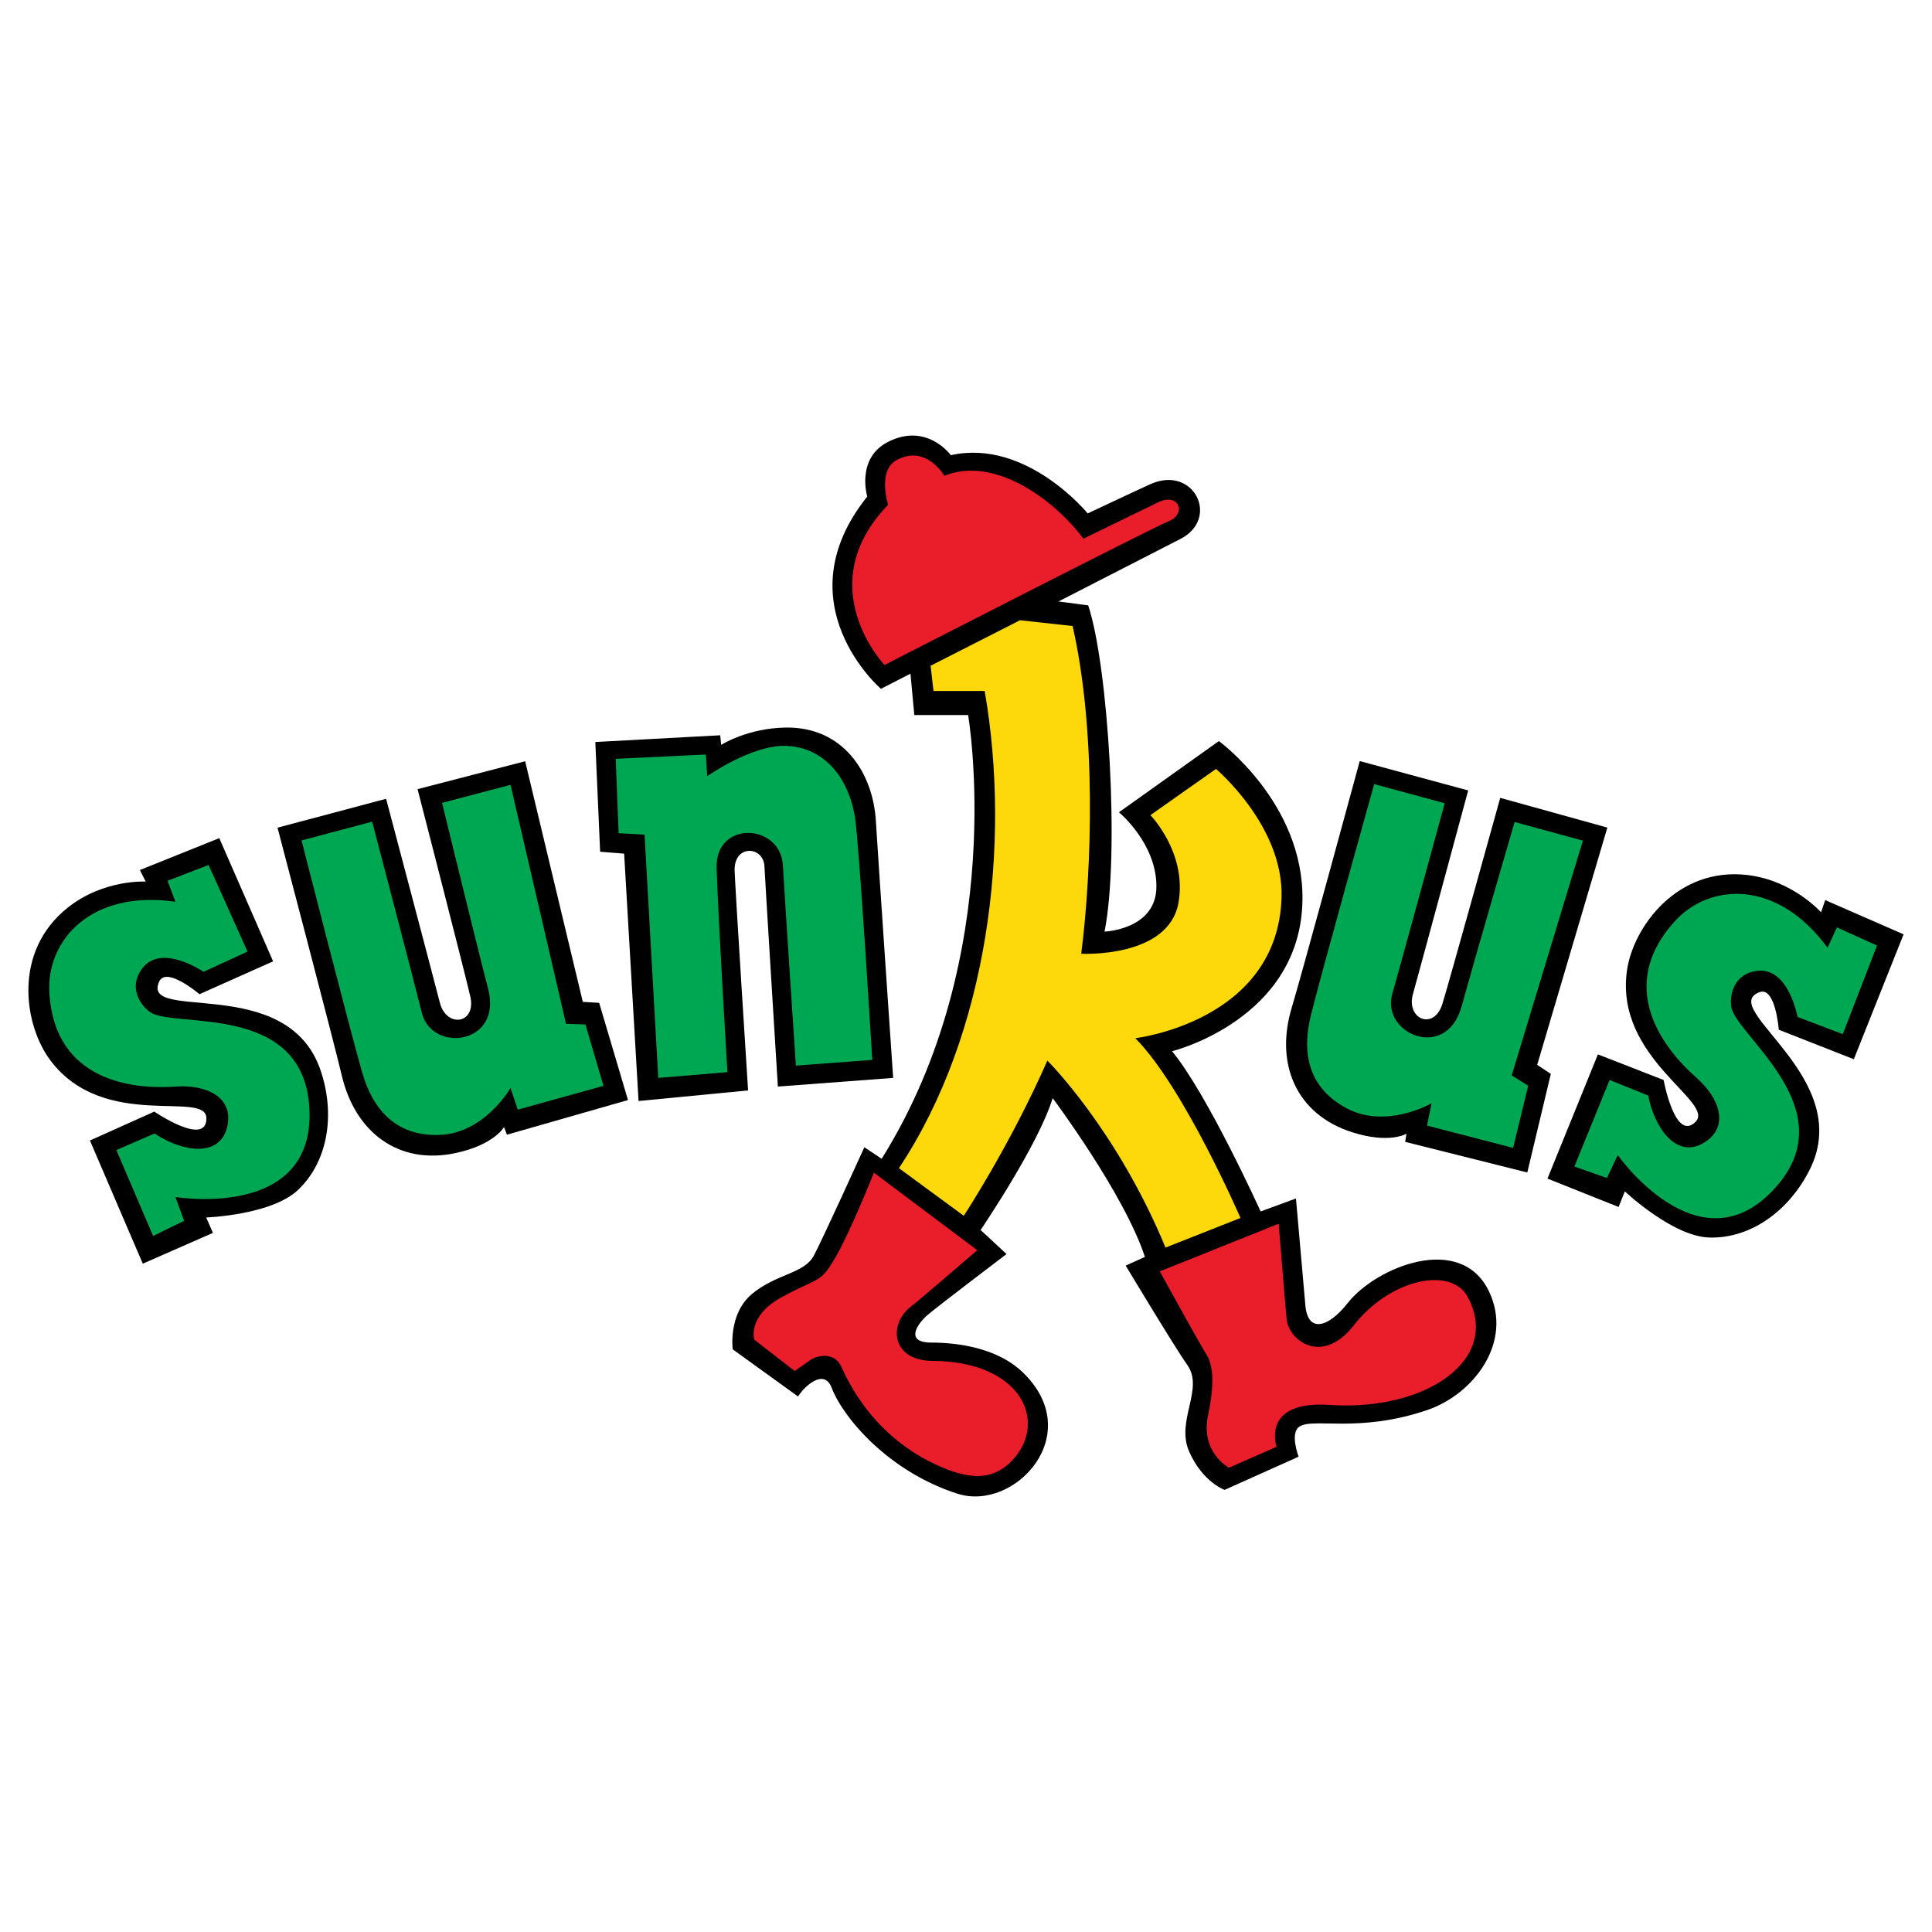
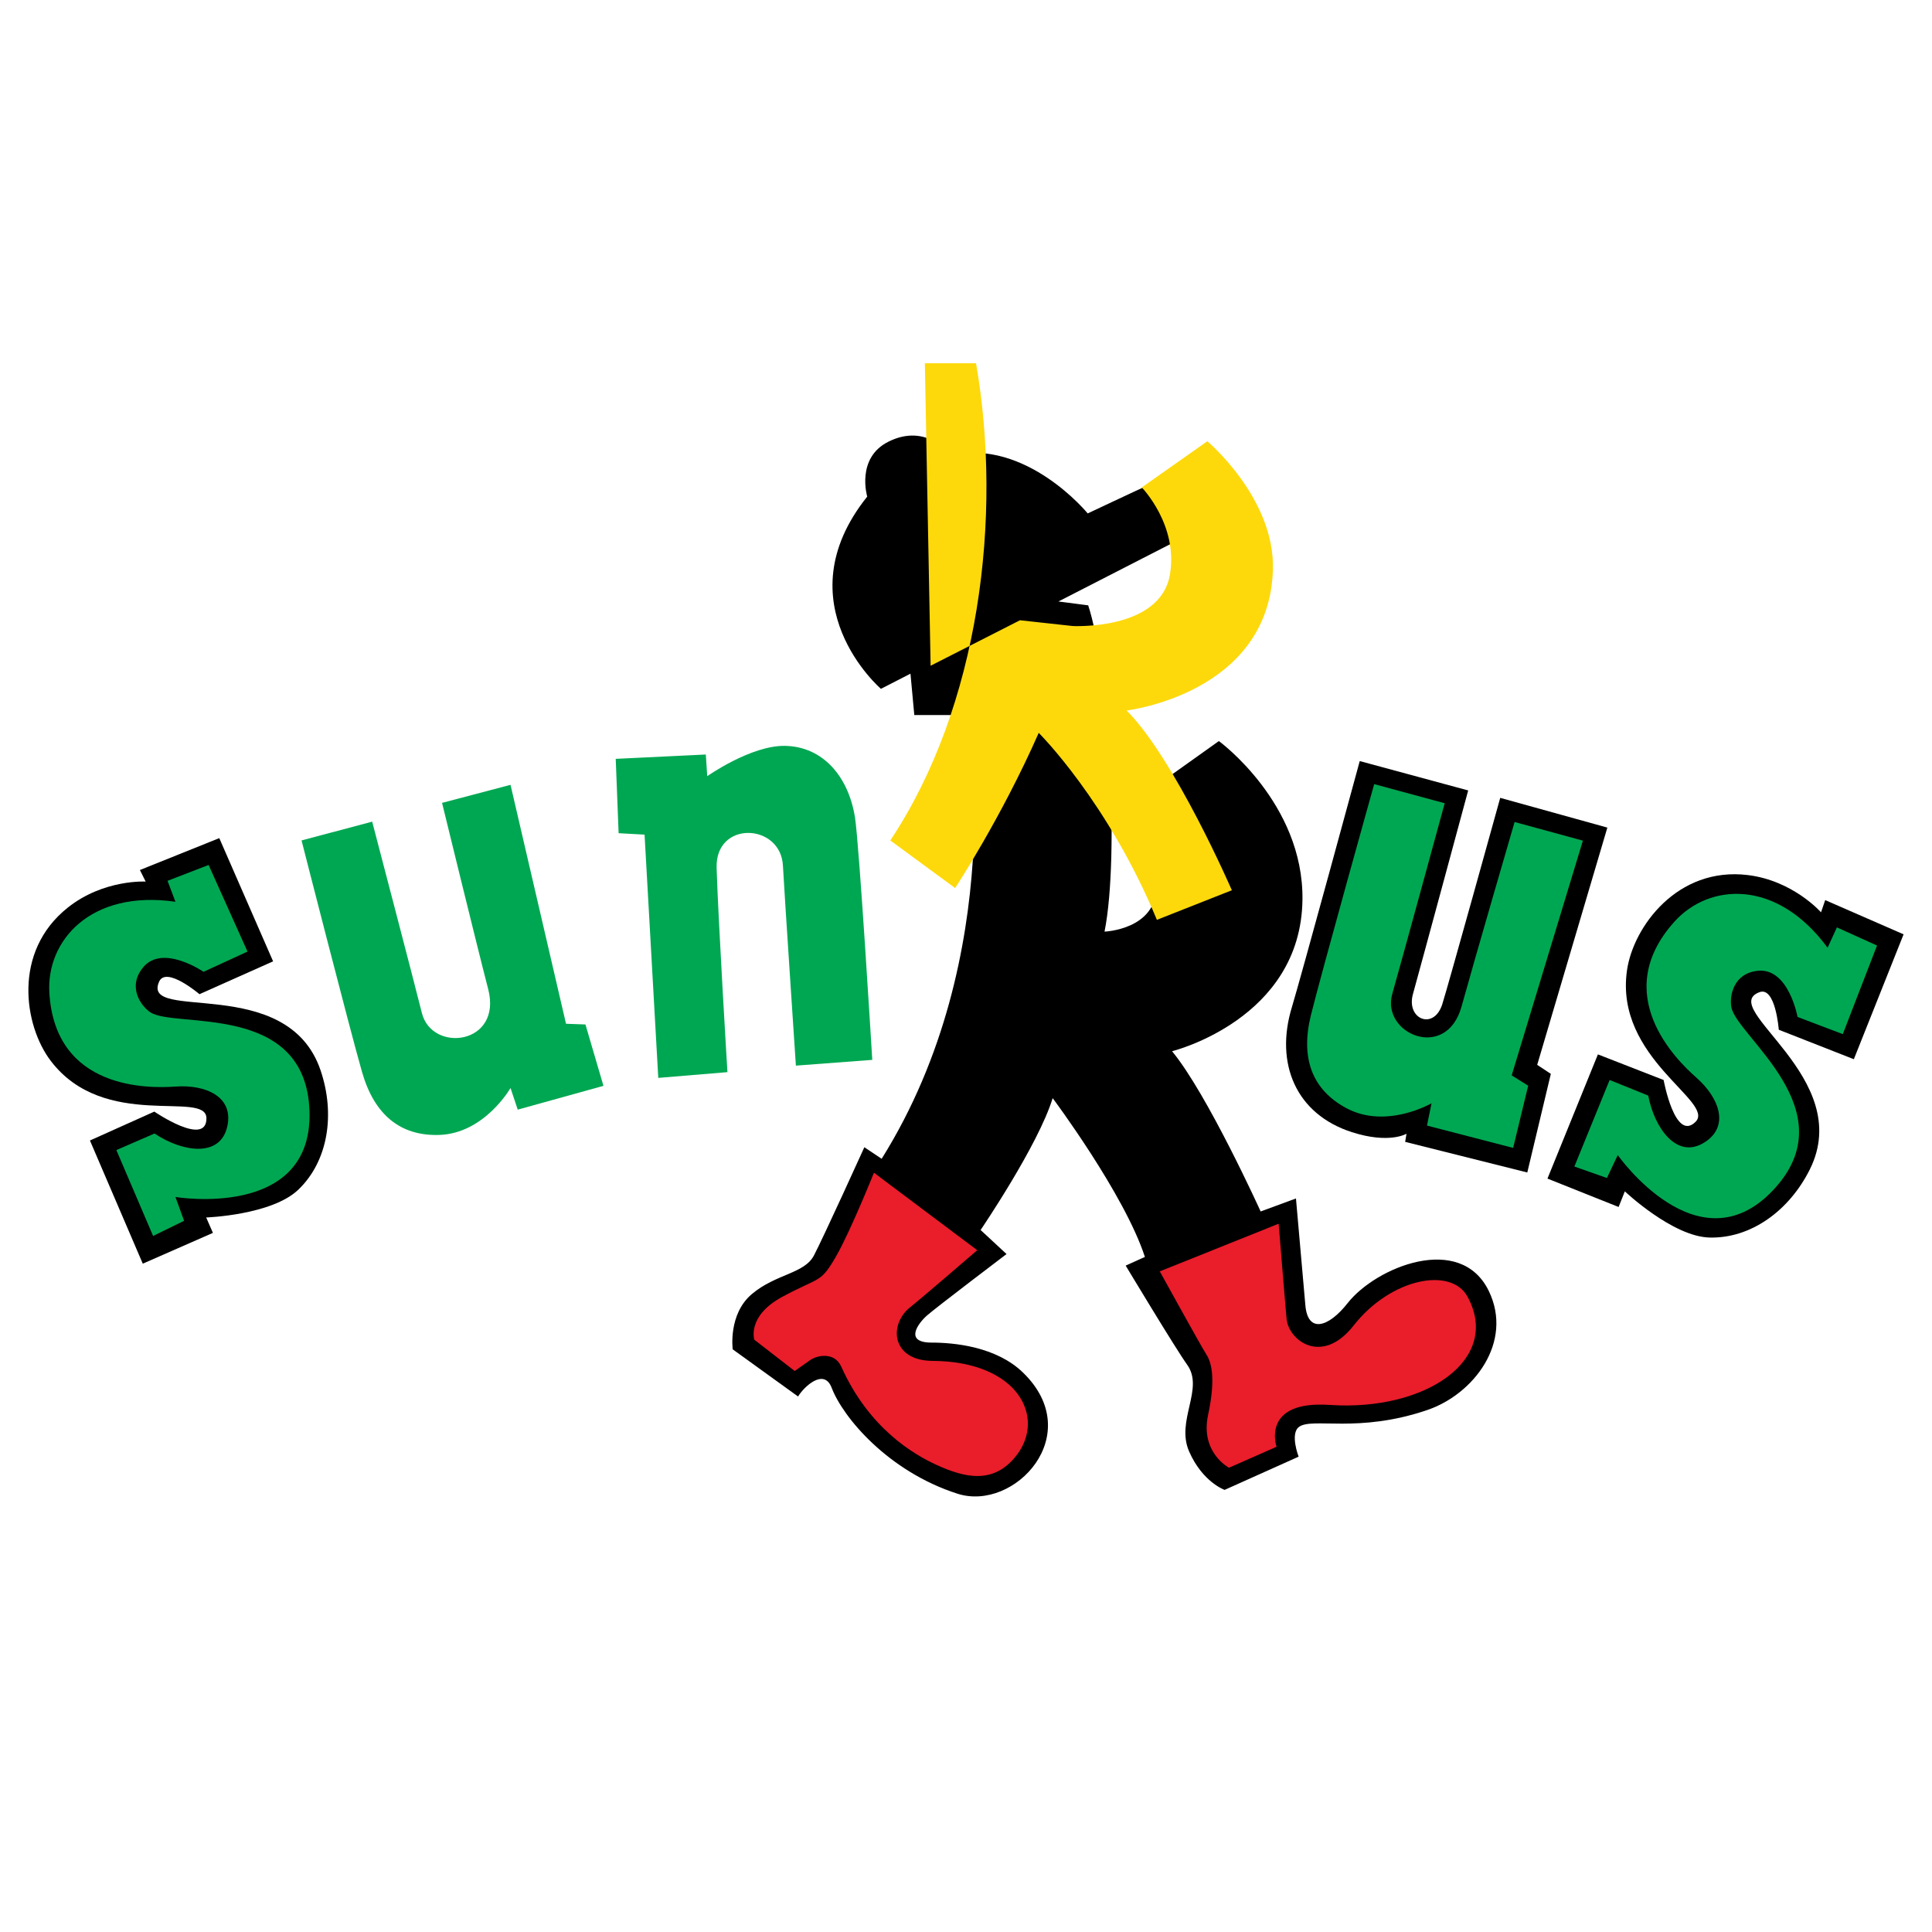
<svg xmlns="http://www.w3.org/2000/svg" version="1.0" id="Layer_1" x="0px" y="0px" width="192.756px" height="192.756px" viewBox="0 0 192.756 192.756" enable-background="new 0 0 192.756 192.756" xml:space="preserve">
  <g>
-     <polygon fill-rule="evenodd" clip-rule="evenodd" fill="#FFFFFF" points="0,0 192.756,0 192.756,192.756 0,192.756 0,0  " />
    <path fill-rule="evenodd" clip-rule="evenodd" d="M27.247,95.913L21.878,83.62l-7.92,3.182l0.575,1.153   c0,0-4.198-0.244-7.765,2.592c-5.56,4.418-4.354,11.789-1.726,15.268c5.369,7.105,15.554,2.881,15.554,5.762   c0,2.883-5.2-0.672-5.2-0.672l-6.423,2.883l5.272,12.289l6.998-3.072l-0.672-1.537c0,0,6.547-0.229,9.203-2.783   c2.973-2.855,3.691-7.539,2.207-11.906c-3.31-9.729-17.926-4.707-16.106-8.838c0.7-1.583,4.027,1.25,4.027,1.25L27.247,95.913   L27.247,95.913z" />
-     <path fill-rule="evenodd" clip-rule="evenodd" d="M27.688,82.577c0,0,5.705,21.685,6.4,24.679   c1.318,5.689,5.656,9.027,11.407,7.777c3.822-0.828,4.793-2.592,4.793-2.592l0.288,0.768l12.079-3.457l-2.876-9.699l-1.63-0.094   L52.396,75.95l-10.735,2.784c0,0,4.897,18.99,5.272,20.742c0.575,2.691-2.396,3.098-3.045,0.576   c-0.817-3.181-5.366-20.356-5.366-20.356L27.688,82.577L27.688,82.577z" />
-     <path fill-rule="evenodd" clip-rule="evenodd" d="M59.395,74.031l0.48,10.946l2.396,0.191l1.438,24.681l10.928-1.057   c0,0-1.271-19.878-1.344-21.896c-0.094-2.688,2.877-2.495,2.973-0.479c0.069,1.452,1.342,21.99,1.342,21.99l11.503-0.865   c0,0-1.511-22.06-1.726-25.637c-0.288-4.803-3.258-9.412-9.011-9.316c-3.839,0.065-6.423,1.729-6.423,1.729l-0.094-0.96   L59.395,74.031L59.395,74.031z" />
    <path fill-rule="evenodd" clip-rule="evenodd" d="M87.89,68.725c0,0-9.897-8.521-1.367-19.18c0,0-1.15-3.844,2.11-5.475   c3.873-1.94,6.229,1.344,6.229,1.344c7.55-1.679,13.659,5.811,13.659,5.811s4.987-2.354,6.28-2.93   c4.312-1.919,6.949,3.433,2.971,5.475c-2.404,1.234-12.173,6.241-12.173,6.241l2.971,0.384c2.014,6.05,3.164,24.871,1.63,32.553   c0,0,5.177-0.191,5.177-4.513c0-4.321-3.739-7.394-3.739-7.394l9.969-7.105c0,0,8.457,6.169,8.34,15.82   c-0.143,11.954-13.011,15.124-13.011,15.124c3.521,4.25,8.84,15.988,8.84,15.988l3.523-1.297c0,0,0.789,8.891,0.936,10.637   c0.24,2.879,2.335,2.205,4.217-0.193c2.829-3.602,11.265-7.057,14.093-1.199c2.455,5.086-1.512,10.283-6.135,11.859   c-6.901,2.354-11.455,0.719-12.797,1.678c-0.941,0.674-0.049,2.979-0.049,2.979l-7.382,3.314c0,0-2.205-0.77-3.546-3.84   c-1.342-3.076,1.532-6.244-0.191-8.645c-1.155-1.605-6.135-9.891-6.135-9.891l1.917-0.865c-2.037-6.266-9.202-15.844-9.202-15.844   c-1.438,4.703-7.189,13.156-7.189,13.156l2.587,2.4c0,0-7.092,5.377-7.955,6.146c-0.863,0.766-2.301,2.688,0.479,2.688   c2.207,0,6.423,0.385,9.105,2.977c6.396,6.178-0.814,13.924-6.517,12.102c-6.935-2.221-11.443-7.635-12.557-10.566   c-0.766-2.016-2.779-0.094-3.355,0.865l-6.519-4.705c0,0-0.479-3.504,1.917-5.521c2.398-2.018,5.226-2.018,6.183-3.84   c0.959-1.824,5.033-10.803,5.033-10.803l1.726,1.152c12.748-20.359,8.627-44.271,8.627-44.271H91.22l-0.382-4.128L87.89,68.725   L87.89,68.725z" />
    <path fill-rule="evenodd" clip-rule="evenodd" d="M184.958,105.678l4.963-12.46l-7.821-3.415l-0.416,1.22   c0,0-2.773-3.162-7.295-3.717c-7.044-0.863-11.435,5.173-12.062,9.493c-1.279,8.818,8.875,13.113,6.83,15.136   c-2.049,2.023-3.177-4.182-3.177-4.182l-6.556-2.557l-5.033,12.393l7.098,2.832l0.621-1.559c0,0,4.761,4.508,8.44,4.607   c4.119,0.113,7.951-2.662,10.013-6.787c4.589-9.191-9.246-16.09-5.032-17.689c1.615-0.615,1.939,3.746,1.939,3.746L184.958,105.678   L184.958,105.678z" />
    <path fill-rule="evenodd" clip-rule="evenodd" d="M135.662,75.932c0,0-5.882,21.635-6.777,24.576   c-1.698,5.588,0.395,10.65,5.997,12.449c3.726,1.197,5.445,0.156,5.445,0.156l-0.134,0.811l12.185,3.055l2.349-9.84l-1.361-0.898   l7-23.672l-10.688-2.967c0,0-5.237,18.898-5.787,20.605c-0.845,2.615-3.619,1.482-2.922-1.027   c0.879-3.164,5.512-20.318,5.512-20.318L135.662,75.932L135.662,75.932z" />
    <path fill-rule="evenodd" clip-rule="evenodd" fill="#00A752" d="M20.813,86.298l3.882,8.641l-4.386,2.018   c0,0-4.098-2.81-6.039-0.433c-1.579,1.932-0.223,3.827,0.718,4.465c2.444,1.656,15.529-1.08,15.89,9.867   c0.357,10.875-13.374,8.568-13.374,8.568l0.863,2.377l-3.091,1.512l-3.666-8.568l3.809-1.656c2.66,1.801,6.556,2.508,7.262-0.723   c0.647-2.951-2.155-4.176-5.177-3.959c-2.654,0.188-12.005,0.359-12.581-9.363c-0.307-5.175,4.099-10.298,12.581-9.074l-0.79-2.09   L20.813,86.298L20.813,86.298z" />
    <path fill-rule="evenodd" clip-rule="evenodd" fill="#00A752" d="M30.086,83.85l7.046-1.874c0,0,4.154,15.857,4.958,19.086   c1.008,4.031,8.052,3.168,6.617-2.377c-1.142-4.397-4.603-18.582-4.603-18.582l6.831-1.8l5.536,23.838l1.939,0.07l1.797,6.125   l-8.553,2.373l-0.72-2.158c0,0-2.589,4.537-7.118,4.682c-3.88,0.123-6.471-2.016-7.692-6.266   C34.902,102.717,30.086,83.85,30.086,83.85L30.086,83.85z" />
    <path fill-rule="evenodd" clip-rule="evenodd" fill="#00A752" d="M187.271,94.336l-3.415,8.839l-4.513-1.713   c0,0-0.881-4.894-3.935-4.609c-2.48,0.23-2.877,2.529-2.667,3.648c0.538,2.906,11.673,10.316,4.146,18.26   c-7.479,7.893-15.482-3.518-15.482-3.518l-1.084,2.285l-3.245-1.143l3.517-8.635l3.853,1.557c0.589,3.158,2.821,6.434,5.61,4.67   c2.554-1.613,1.454-4.471-0.819-6.473c-2-1.76-8.687-8.311-2.182-15.546c3.463-3.854,10.196-4.311,15.284,2.597l0.928-2.029   L187.271,94.336L187.271,94.336z" />
    <path fill-rule="evenodd" clip-rule="evenodd" fill="#00A752" d="M137.103,78.232l7.035,1.908c0,0-4.315,15.815-5.229,19.014   c-1.142,3.996,5.392,6.777,6.913,1.256c1.208-4.38,5.29-18.399,5.29-18.399l6.813,1.861l-7.104,23.418l1.646,1.033l-1.501,6.203   l-8.595-2.227l0.456-2.23c0,0-4.506,2.631-8.5,0.49c-3.423-1.84-4.596-4.99-3.535-9.281   C131.856,96.988,137.103,78.232,137.103,78.232L137.103,78.232z" />
    <path fill-rule="evenodd" clip-rule="evenodd" fill="#00A752" d="M61.431,75.711l8.988-0.433l0.143,2.161   c0,0,4.379-3.088,7.765-3.023c3.811,0.071,6.328,3.095,6.974,7.128c0.424,2.646,1.726,24.2,1.726,24.2l-7.621,0.574   c0,0-1.181-17.714-1.293-19.949c-0.217-4.25-6.759-4.538-6.616,0.216c0.164,5.334,1.08,20.383,1.08,20.383l-6.901,0.574   l-1.368-24.271l-2.588-0.142L61.431,75.711L61.431,75.711z" />
-     <path fill-rule="evenodd" clip-rule="evenodd" fill="#EA1D2B" d="M88.248,66.347c0,0-7.476-7.85,0.359-15.989   c0,0-1.104-3.406,0.863-4.464c2.948-1.585,4.745,1.583,4.745,1.583c4.888-2.016,10.856,2.234,13.876,6.267   c0,0,6.885-3.342,7.405-3.602c2.156-1.08,2.947,1.152,1.077,1.873C115.044,52.607,88.248,66.347,88.248,66.347L88.248,66.347z" />
-     <path fill-rule="evenodd" clip-rule="evenodd" fill="#FDD90C" d="M92.848,66.421l8.916-4.538l5.249,0.575   c2.372,10.371,1.941,24.199,0.862,32.697c0,0,8.738,0.467,9.707-5.113c0.862-4.968-2.805-8.715-2.805-8.715l6.541-4.609   c0,0,6.759,5.691,6.543,12.82c-0.373,12.388-14.595,14.044-14.595,14.044c4.816,4.826,10.498,17.934,10.498,17.934l-7.479,2.953   c-4.888-11.812-11.789-18.654-11.789-18.654c-3.739,8.498-8.34,15.484-8.34,15.484l-6.47-4.752   c8.915-13.396,11.216-32.338,8.556-47.606h-5.107L92.848,66.421L92.848,66.421z" />
+     <path fill-rule="evenodd" clip-rule="evenodd" fill="#FDD90C" d="M92.848,66.421l8.916-4.538l5.249,0.575   c0,0,8.738,0.467,9.707-5.113c0.862-4.968-2.805-8.715-2.805-8.715l6.541-4.609   c0,0,6.759,5.691,6.543,12.82c-0.373,12.388-14.595,14.044-14.595,14.044c4.816,4.826,10.498,17.934,10.498,17.934l-7.479,2.953   c-4.888-11.812-11.789-18.654-11.789-18.654c-3.739,8.498-8.34,15.484-8.34,15.484l-6.47-4.752   c8.915-13.396,11.216-32.338,8.556-47.606h-5.107L92.848,66.421L92.848,66.421z" />
    <path fill-rule="evenodd" clip-rule="evenodd" fill="#EA1D2B" d="M115.711,126.846l11.862-4.756c0,0,0.682,8.396,0.792,9.51   c0.217,2.16,3.546,4.656,6.688,0.646c3.668-4.686,9.704-5.904,11.358-2.881c3.429,6.271-4.17,11.453-13.731,10.805   c-6.924-0.471-5.32,4.176-5.32,4.176l-4.745,2.09c0,0-2.886-1.516-2.085-5.258c0.863-4.033,0.214-5.473-0.217-6.121   C119.883,134.406,115.711,126.846,115.711,126.846L115.711,126.846z" />
    <path fill-rule="evenodd" clip-rule="evenodd" fill="#EA1D2B" d="M87.195,117.002l10.305,7.73c0,0-5.604,4.834-6.662,5.666   c-2.204,1.729-1.917,5.355,2.205,5.377c8.53,0.049,11.311,5.617,8.388,9.41c-2.278,2.957-5.178,2.258-8.006,0.961   c-2.221-1.018-6.71-3.6-9.49-9.795c-0.686-1.527-2.492-1.15-3.21-0.576l-1.438,1.008l-4.027-3.119c0,0-0.766-2.354,2.78-4.273   c3.792-2.053,3.787-1.297,5.369-4.035C84.838,122.879,87.195,117.002,87.195,117.002L87.195,117.002z" />
  </g>
</svg>